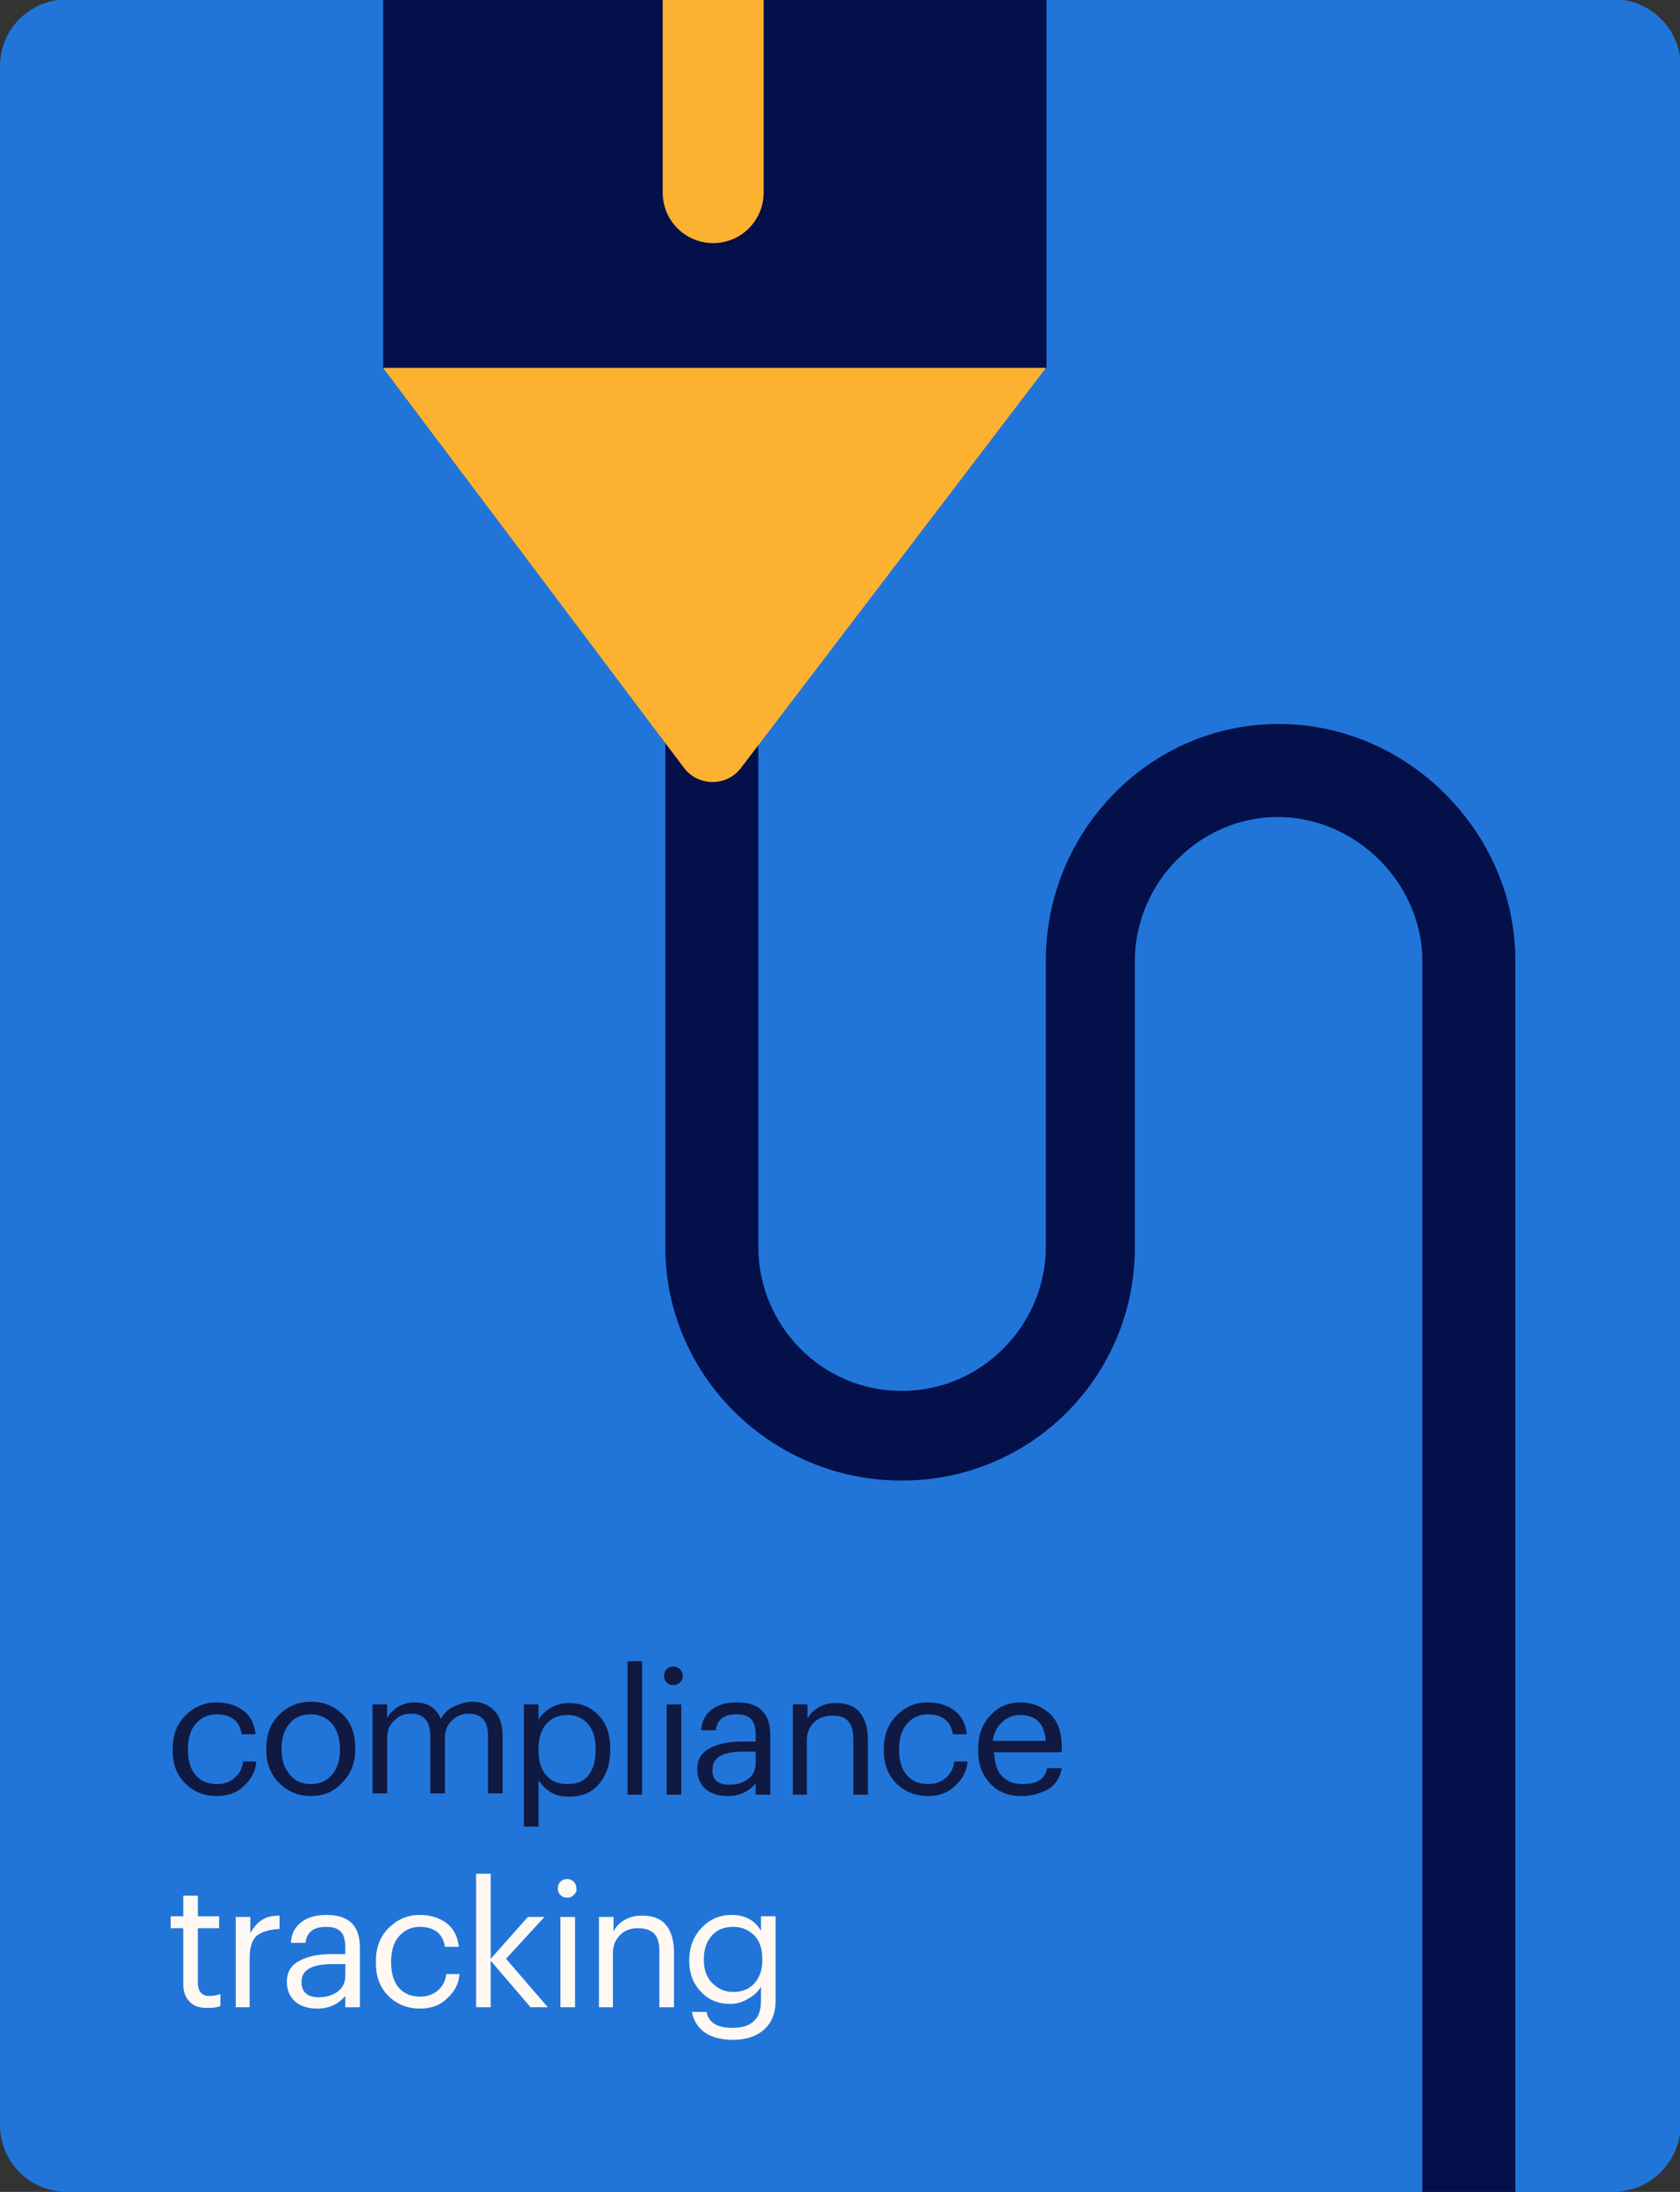
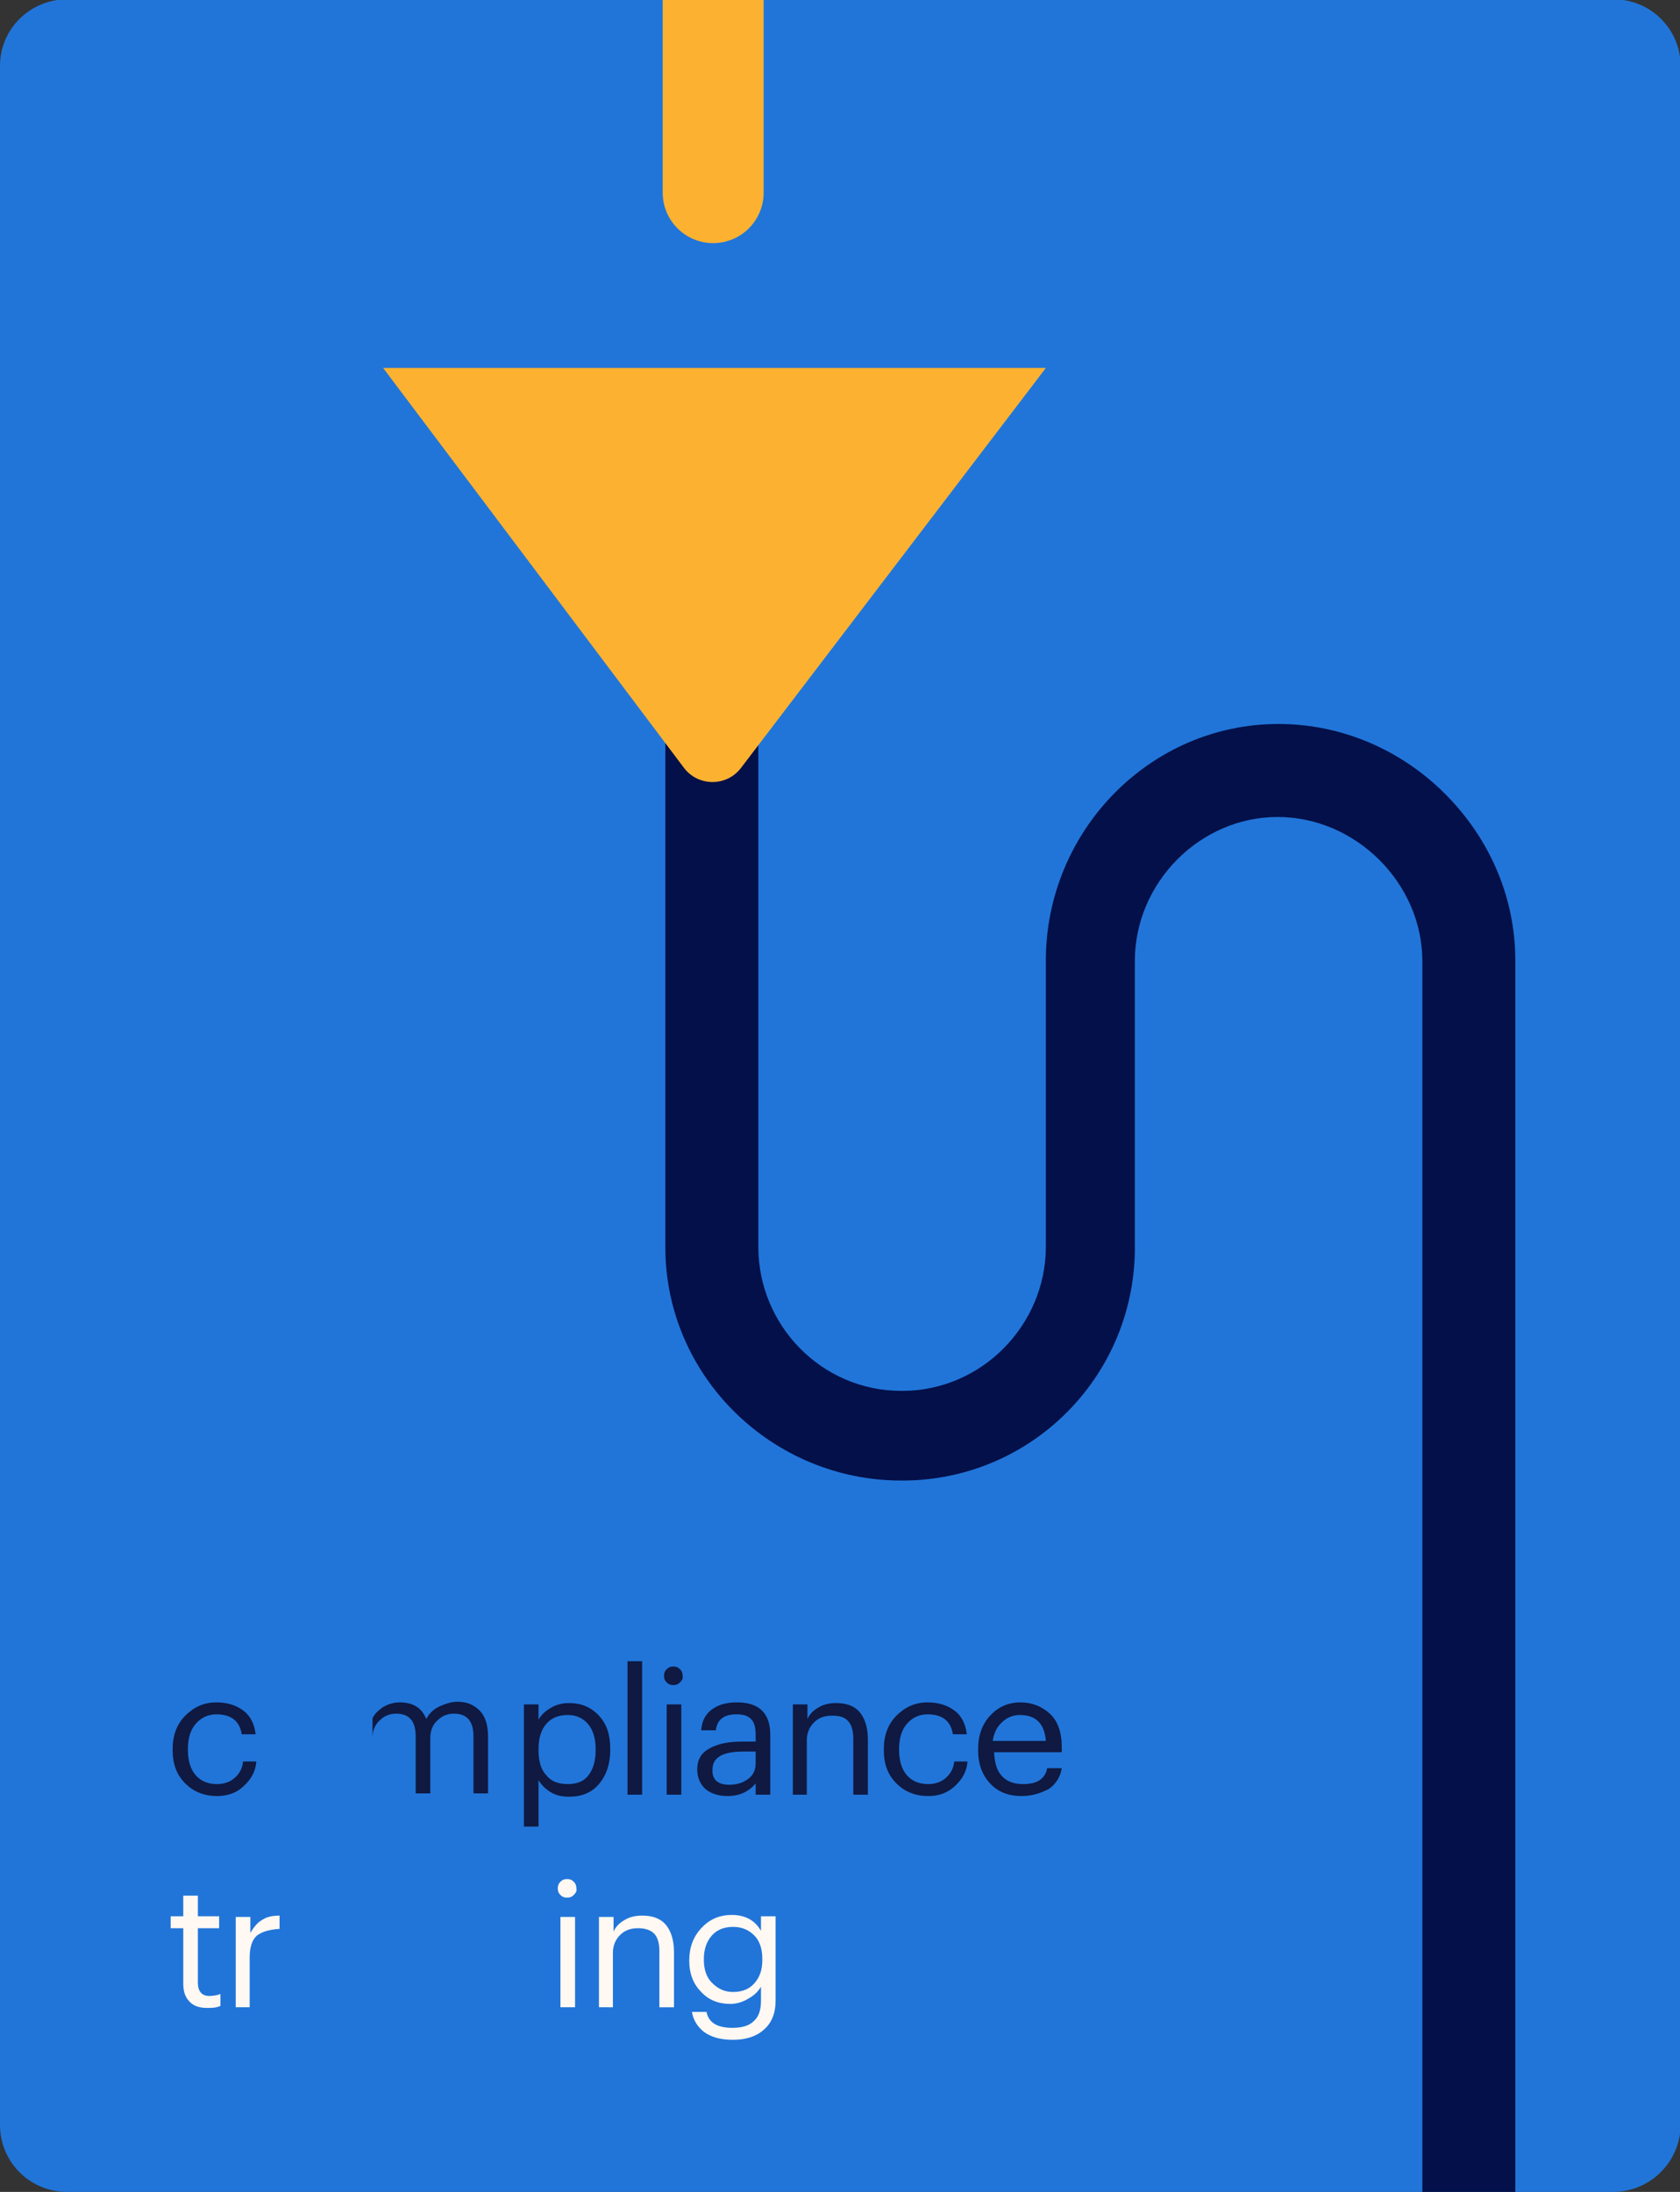
<svg xmlns="http://www.w3.org/2000/svg" version="1.1" id="Layer_1" x="0px" y="0px" viewBox="0 0 253 330" style="enable-background:new 0 0 253 330;" xml:space="preserve">
  <rect x="0" y="0" width="253" height="330" fill="#333333" stroke="none" />
  <style type="text/css">
	.st0{fill:#2175D9;}
	.st1{enable-background:new    ;}
	.st2{fill:#0F1941;}
	.st3{fill:#FFF8F3;}
	.st4{fill:#041049;}
	.st5{fill:#FCB230;}
</style>
  <path class="st0" d="M242.9,330H10.1C4.5,330,0,325.5,0,319.9V9.9c0-5.5,4.5-10,10.1-10H243c5.6,0,10.1,4.5,10.1,10.1v310  C253,325.5,248.5,330,242.9,330z" />
  <g>
    <g class="st1">
      <path class="st2" d="M32.7,270.4c-1.9,0-3.5-0.6-4.8-1.9c-1.3-1.3-1.9-2.9-1.9-5v-0.2c0-2,0.6-3.7,1.9-5s2.8-2,4.7-2    c1.6,0,2.9,0.4,4,1.2c1.1,0.8,1.7,2,1.9,3.6h-2.1c-0.3-2-1.6-3-3.8-3c-1.3,0-2.3,0.5-3.1,1.4c-0.8,0.9-1.2,2.2-1.2,3.8v0.2    c0,1.6,0.4,2.9,1.2,3.8c0.8,0.9,1.9,1.3,3.2,1.3c1,0,1.9-0.3,2.6-0.9c0.7-0.6,1.2-1.4,1.3-2.5h2c-0.1,1.5-0.8,2.7-1.9,3.7    C35.7,269.9,34.3,270.4,32.7,270.4z" />
-       <path class="st2" d="M46.8,270.4c-1.9,0-3.5-0.7-4.8-2c-1.3-1.3-1.9-3-1.9-5v-0.2c0-2,0.6-3.7,1.9-5c1.3-1.3,2.9-2,4.8-2    c1.9,0,3.5,0.6,4.8,1.9c1.3,1.3,1.9,3,1.9,5v0.2c0,2-0.6,3.7-1.9,5C50.3,269.8,48.7,270.4,46.8,270.4z M46.8,268.6    c1.4,0,2.4-0.5,3.2-1.4c0.8-0.9,1.2-2.2,1.2-3.7v-0.2c0-1.6-0.4-2.8-1.2-3.8c-0.8-0.9-1.9-1.4-3.2-1.4c-1.4,0-2.5,0.5-3.2,1.4    c-0.8,0.9-1.2,2.2-1.2,3.7v0.2c0,1.6,0.4,2.8,1.2,3.7C44.3,268.1,45.4,268.6,46.8,268.6z" />
-       <path class="st2" d="M56.1,270.2v-13.6h2.2v2.1c0.3-0.7,0.9-1.2,1.6-1.7c0.7-0.4,1.5-0.7,2.5-0.7c2,0,3.3,0.8,4,2.5    c0.4-0.8,1.1-1.5,2-1.9c0.9-0.4,1.8-0.7,2.7-0.7c1.3,0,2.4,0.4,3.3,1.3c0.9,0.9,1.3,2.2,1.3,4.1v8.4h-2.2v-8.6    c0-2.3-1-3.4-2.9-3.4c-1,0-1.8,0.3-2.5,1c-0.7,0.6-1.1,1.5-1.1,2.7v8.3h-2.2v-8.6c0-2.3-1-3.4-2.9-3.4c-1,0-1.8,0.3-2.5,1    c-0.7,0.6-1.1,1.5-1.1,2.7v8.3H56.1z" />
+       <path class="st2" d="M56.1,270.2v-13.6v2.1c0.3-0.7,0.9-1.2,1.6-1.7c0.7-0.4,1.5-0.7,2.5-0.7c2,0,3.3,0.8,4,2.5    c0.4-0.8,1.1-1.5,2-1.9c0.9-0.4,1.8-0.7,2.7-0.7c1.3,0,2.4,0.4,3.3,1.3c0.9,0.9,1.3,2.2,1.3,4.1v8.4h-2.2v-8.6    c0-2.3-1-3.4-2.9-3.4c-1,0-1.8,0.3-2.5,1c-0.7,0.6-1.1,1.5-1.1,2.7v8.3h-2.2v-8.6c0-2.3-1-3.4-2.9-3.4c-1,0-1.8,0.3-2.5,1    c-0.7,0.6-1.1,1.5-1.1,2.7v8.3H56.1z" />
      <path class="st2" d="M78.9,274.9v-18.3h2.2v2.3c0.4-0.7,1-1.3,1.9-1.8c0.8-0.5,1.8-0.7,2.7-0.7c1.8,0,3.3,0.6,4.5,1.9    s1.7,2.9,1.7,5v0.2c0,2.1-0.6,3.8-1.7,5.1c-1.1,1.3-2.6,1.9-4.5,1.9c-1.1,0-2-0.2-2.8-0.7c-0.8-0.5-1.4-1.1-1.8-1.8v7H78.9z     M85.5,268.6c1.4,0,2.4-0.4,3.1-1.3c0.7-0.9,1.1-2.1,1.1-3.8v-0.2c0-1.6-0.4-2.9-1.2-3.8c-0.8-0.9-1.8-1.3-3-1.3    c-1.3,0-2.4,0.4-3.2,1.3c-0.8,0.9-1.2,2.2-1.2,3.8v0.2c0,1.7,0.4,3,1.2,3.8C83,268.2,84.1,268.6,85.5,268.6z" />
      <path class="st2" d="M94.5,270.2v-20.1h2.2v20.1H94.5z" />
      <path class="st2" d="M102.4,253.3c-0.3,0.3-0.6,0.4-1,0.4s-0.7-0.1-1-0.4s-0.4-0.6-0.4-1c0-0.4,0.1-0.7,0.4-1s0.6-0.4,1-0.4    s0.7,0.1,1,0.4c0.3,0.3,0.4,0.6,0.4,1C102.9,252.7,102.7,253,102.4,253.3z M100.4,270.2v-13.6h2.2v13.6H100.4z" />
      <path class="st2" d="M109.6,270.4c-1.3,0-2.4-0.3-3.3-1c-0.8-0.7-1.3-1.7-1.3-3c0-1.5,0.6-2.5,1.9-3.2c1.3-0.7,2.9-1,4.9-1h2v-1    c0-1.1-0.2-1.9-0.7-2.4c-0.5-0.5-1.2-0.7-2.2-0.7c-1.9,0-2.9,0.8-3.1,2.4h-2.2c0.1-1.5,0.7-2.5,1.7-3.2c1-0.7,2.2-1,3.7-1    c3.3,0,5,1.6,5,4.9v9h-2.2v-1.7C112.8,269.7,111.4,270.4,109.6,270.4z M109.8,268.7c1.2,0,2.1-0.3,2.9-0.9    c0.8-0.6,1.1-1.4,1.1-2.4v-1.7H112c-3.2,0-4.7,0.9-4.7,2.7C107.2,267.9,108.1,268.7,109.8,268.7z" />
      <path class="st2" d="M119.4,270.2v-13.6h2.2v2.2c0.3-0.7,0.9-1.3,1.6-1.7c0.8-0.5,1.7-0.7,2.7-0.7c1.5,0,2.7,0.4,3.5,1.3    c0.8,0.9,1.3,2.3,1.3,4.2v8.3h-2.2v-8.5c0-1.2-0.3-2.1-0.8-2.6c-0.5-0.6-1.3-0.8-2.4-0.8c-1.1,0-2,0.3-2.7,1    c-0.7,0.7-1.1,1.6-1.1,2.7v8.2H119.4z" />
      <path class="st2" d="M139.8,270.4c-1.9,0-3.5-0.6-4.8-1.9c-1.3-1.3-1.9-2.9-1.9-5v-0.2c0-2,0.6-3.7,1.9-5c1.3-1.3,2.8-2,4.7-2    c1.6,0,2.9,0.4,4,1.2s1.7,2,1.9,3.6h-2.1c-0.3-2-1.6-3-3.8-3c-1.3,0-2.3,0.5-3.1,1.4c-0.8,0.9-1.2,2.2-1.2,3.8v0.2    c0,1.6,0.4,2.9,1.2,3.8c0.8,0.9,1.9,1.3,3.2,1.3c1,0,1.9-0.3,2.6-0.9c0.7-0.6,1.2-1.4,1.3-2.5h2c-0.1,1.5-0.8,2.7-1.9,3.7    S141.5,270.4,139.8,270.4z" />
      <path class="st2" d="M153.8,270.4c-1.9,0-3.5-0.6-4.7-1.9c-1.2-1.3-1.8-2.9-1.8-5v-0.2c0-2,0.6-3.7,1.8-5s2.7-2,4.6-2    c1.7,0,3.2,0.6,4.4,1.7s1.8,2.8,1.8,5.1v0.7h-10.2c0.1,1.6,0.4,2.8,1.2,3.6c0.7,0.8,1.8,1.2,3.2,1.2c2.1,0,3.3-0.8,3.6-2.4h2.2    c-0.2,1.3-0.9,2.4-1.9,3.1C156.7,270,155.4,270.4,153.8,270.4z M149.5,262.1h8c-0.2-2.6-1.5-3.9-3.9-3.9c-1.1,0-2,0.4-2.7,1.1    C150.2,259.9,149.7,260.8,149.5,262.1z" />
    </g>
    <g class="st1">
      <path class="st3" d="M31.2,302.3c-1.2,0-2.1-0.3-2.7-1c-0.6-0.6-0.9-1.5-0.9-2.6v-8.4h-1.9v-1.8h1.9v-3.1h2.2v3.1h3.2v1.8h-3.2    v8.2c0,1.3,0.6,2,1.7,2c0.6,0,1.2-0.1,1.7-0.3v1.8C32.5,302.3,31.9,302.3,31.2,302.3z" />
      <path class="st3" d="M35.5,302.2v-13.6h2.2v2.4c0.5-0.8,1-1.5,1.7-1.9c0.7-0.5,1.6-0.7,2.7-0.7v2c-1.5,0.1-2.6,0.4-3.4,1    c-0.7,0.6-1.1,1.7-1.1,3.3v7.5H35.5z" />
-       <path class="st3" d="M47.8,302.4c-1.3,0-2.4-0.3-3.3-1c-0.8-0.7-1.3-1.7-1.3-3c0-1.5,0.6-2.5,1.9-3.2c1.3-0.7,2.9-1,4.9-1h2v-1    c0-1.1-0.2-1.9-0.7-2.4c-0.5-0.5-1.2-0.7-2.2-0.7c-1.9,0-2.9,0.8-3.1,2.4h-2.2c0.1-1.5,0.7-2.5,1.7-3.2c1-0.7,2.2-1,3.7-1    c3.3,0,5,1.6,5,4.9v9H52v-1.7C51,301.7,49.6,302.4,47.8,302.4z M48,300.7c1.2,0,2.1-0.3,2.9-0.9c0.8-0.6,1.1-1.4,1.1-2.4v-1.7    h-1.9c-3.2,0-4.7,0.9-4.7,2.7C45.4,299.9,46.3,300.7,48,300.7z" />
-       <path class="st3" d="M63.3,302.4c-1.9,0-3.5-0.6-4.8-1.9c-1.3-1.3-1.9-2.9-1.9-5v-0.2c0-2,0.6-3.7,1.9-5s2.8-2,4.7-2    c1.6,0,2.9,0.4,4,1.2c1.1,0.8,1.7,2,1.9,3.6H67c-0.3-2-1.6-3-3.8-3c-1.3,0-2.3,0.5-3.1,1.4c-0.8,0.9-1.2,2.2-1.2,3.8v0.2    c0,1.6,0.4,2.9,1.2,3.8c0.8,0.9,1.9,1.3,3.2,1.3c1,0,1.9-0.3,2.6-0.9c0.7-0.6,1.2-1.4,1.3-2.5h2c-0.1,1.5-0.8,2.7-1.9,3.7    C66.3,301.9,64.9,302.4,63.3,302.4z" />
-       <path class="st3" d="M71.7,302.2v-20.1h2.2v12.8l5.6-6.3H82l-5.8,6.3l6.3,7.3h-2.6l-6-7v7H71.7z" />
      <path class="st3" d="M86.4,285.3c-0.3,0.3-0.6,0.4-1,0.4s-0.7-0.1-1-0.4s-0.4-0.6-0.4-1c0-0.4,0.1-0.7,0.4-1s0.6-0.4,1-0.4    s0.7,0.1,1,0.4c0.3,0.3,0.4,0.6,0.4,1C86.9,284.7,86.7,285,86.4,285.3z M84.4,302.2v-13.6h2.2v13.6H84.4z" />
      <path class="st3" d="M90.2,302.2v-13.6h2.2v2.2c0.3-0.7,0.9-1.3,1.6-1.7c0.8-0.5,1.7-0.7,2.7-0.7c1.5,0,2.7,0.4,3.5,1.3    c0.8,0.9,1.3,2.3,1.3,4.2v8.3h-2.2v-8.5c0-1.2-0.3-2.1-0.8-2.6s-1.3-0.8-2.4-0.8c-1.1,0-2,0.3-2.7,1c-0.7,0.7-1.1,1.6-1.1,2.7v8.2    H90.2z" />
      <path class="st3" d="M110.4,307.1c-1.9,0-3.3-0.4-4.4-1.2c-1-0.8-1.6-1.8-1.8-3h2.2c0.3,1.6,1.6,2.4,3.9,2.4c1.4,0,2.5-0.3,3.2-1    c0.8-0.7,1.1-1.7,1.1-3.2v-2c-0.4,0.7-1,1.3-1.9,1.8c-0.8,0.5-1.8,0.8-2.7,0.8c-1.8,0-3.3-0.6-4.4-1.8c-1.2-1.2-1.8-2.8-1.8-4.6    v-0.2c0-1.9,0.6-3.5,1.8-4.8c1.2-1.3,2.7-2,4.6-2c2,0,3.5,0.8,4.4,2.4v-2.2h2.2v12.7c0,1.9-0.6,3.4-1.8,4.4    C113.9,306.6,112.3,307.1,110.4,307.1z M110.4,299.9c1.3,0,2.4-0.4,3.2-1.3c0.8-0.9,1.2-2,1.2-3.5v-0.2c0-1.5-0.4-2.7-1.2-3.5    c-0.8-0.8-1.8-1.3-3.2-1.3c-1.3,0-2.4,0.4-3.2,1.3c-0.8,0.9-1.2,2.1-1.2,3.5v0.2c0,1.4,0.4,2.6,1.2,3.4    C108.2,299.5,109.2,299.9,110.4,299.9z" />
    </g>
  </g>
  <g>
    <path class="st4" d="M228.2,330V144.6c0-9.4-3.8-18.3-10.6-25.1l0,0c-6.7-6.7-15.7-10.5-25-10.5c0,0,0,0-0.1,0   c-19.3,0-35,16.1-35,35.6v0.2v42.9c0,11.8-9.7,21.7-21.6,21.7h-0.2c-11.9,0-21.5-9.8-21.5-21.7V78.9c0-3.8-3.2-6.8-7-6.8   s-7,3.1-7,6.8v108.9c0,19.4,16.1,35.1,35.5,35.1h0.2c19.2,0,34.7-15.4,35-34.5c0-0.1,0-0.2,0-0.3v-0.3v-42.9v-0.2   c0-11.8,9.8-21.7,21.5-21.7c11.8,0,21.8,10,21.8,21.7V330" />
-     <polygon class="st4" points="157.6,55.4 57.7,55.4 57.7,-17.2 157.6,-17.2  " />
    <path class="st5" d="M115-16.5V29c0,4.2-3.4,7.6-7.6,7.6s-7.6-3.4-7.6-7.6v-45.5" />
    <path class="st5" d="M57.7,55.4l45.3,60.2c2.1,2.8,6.4,2.9,8.6,0l45.9-60.2L57.7,55.4L57.7,55.4z" />
  </g>
</svg>